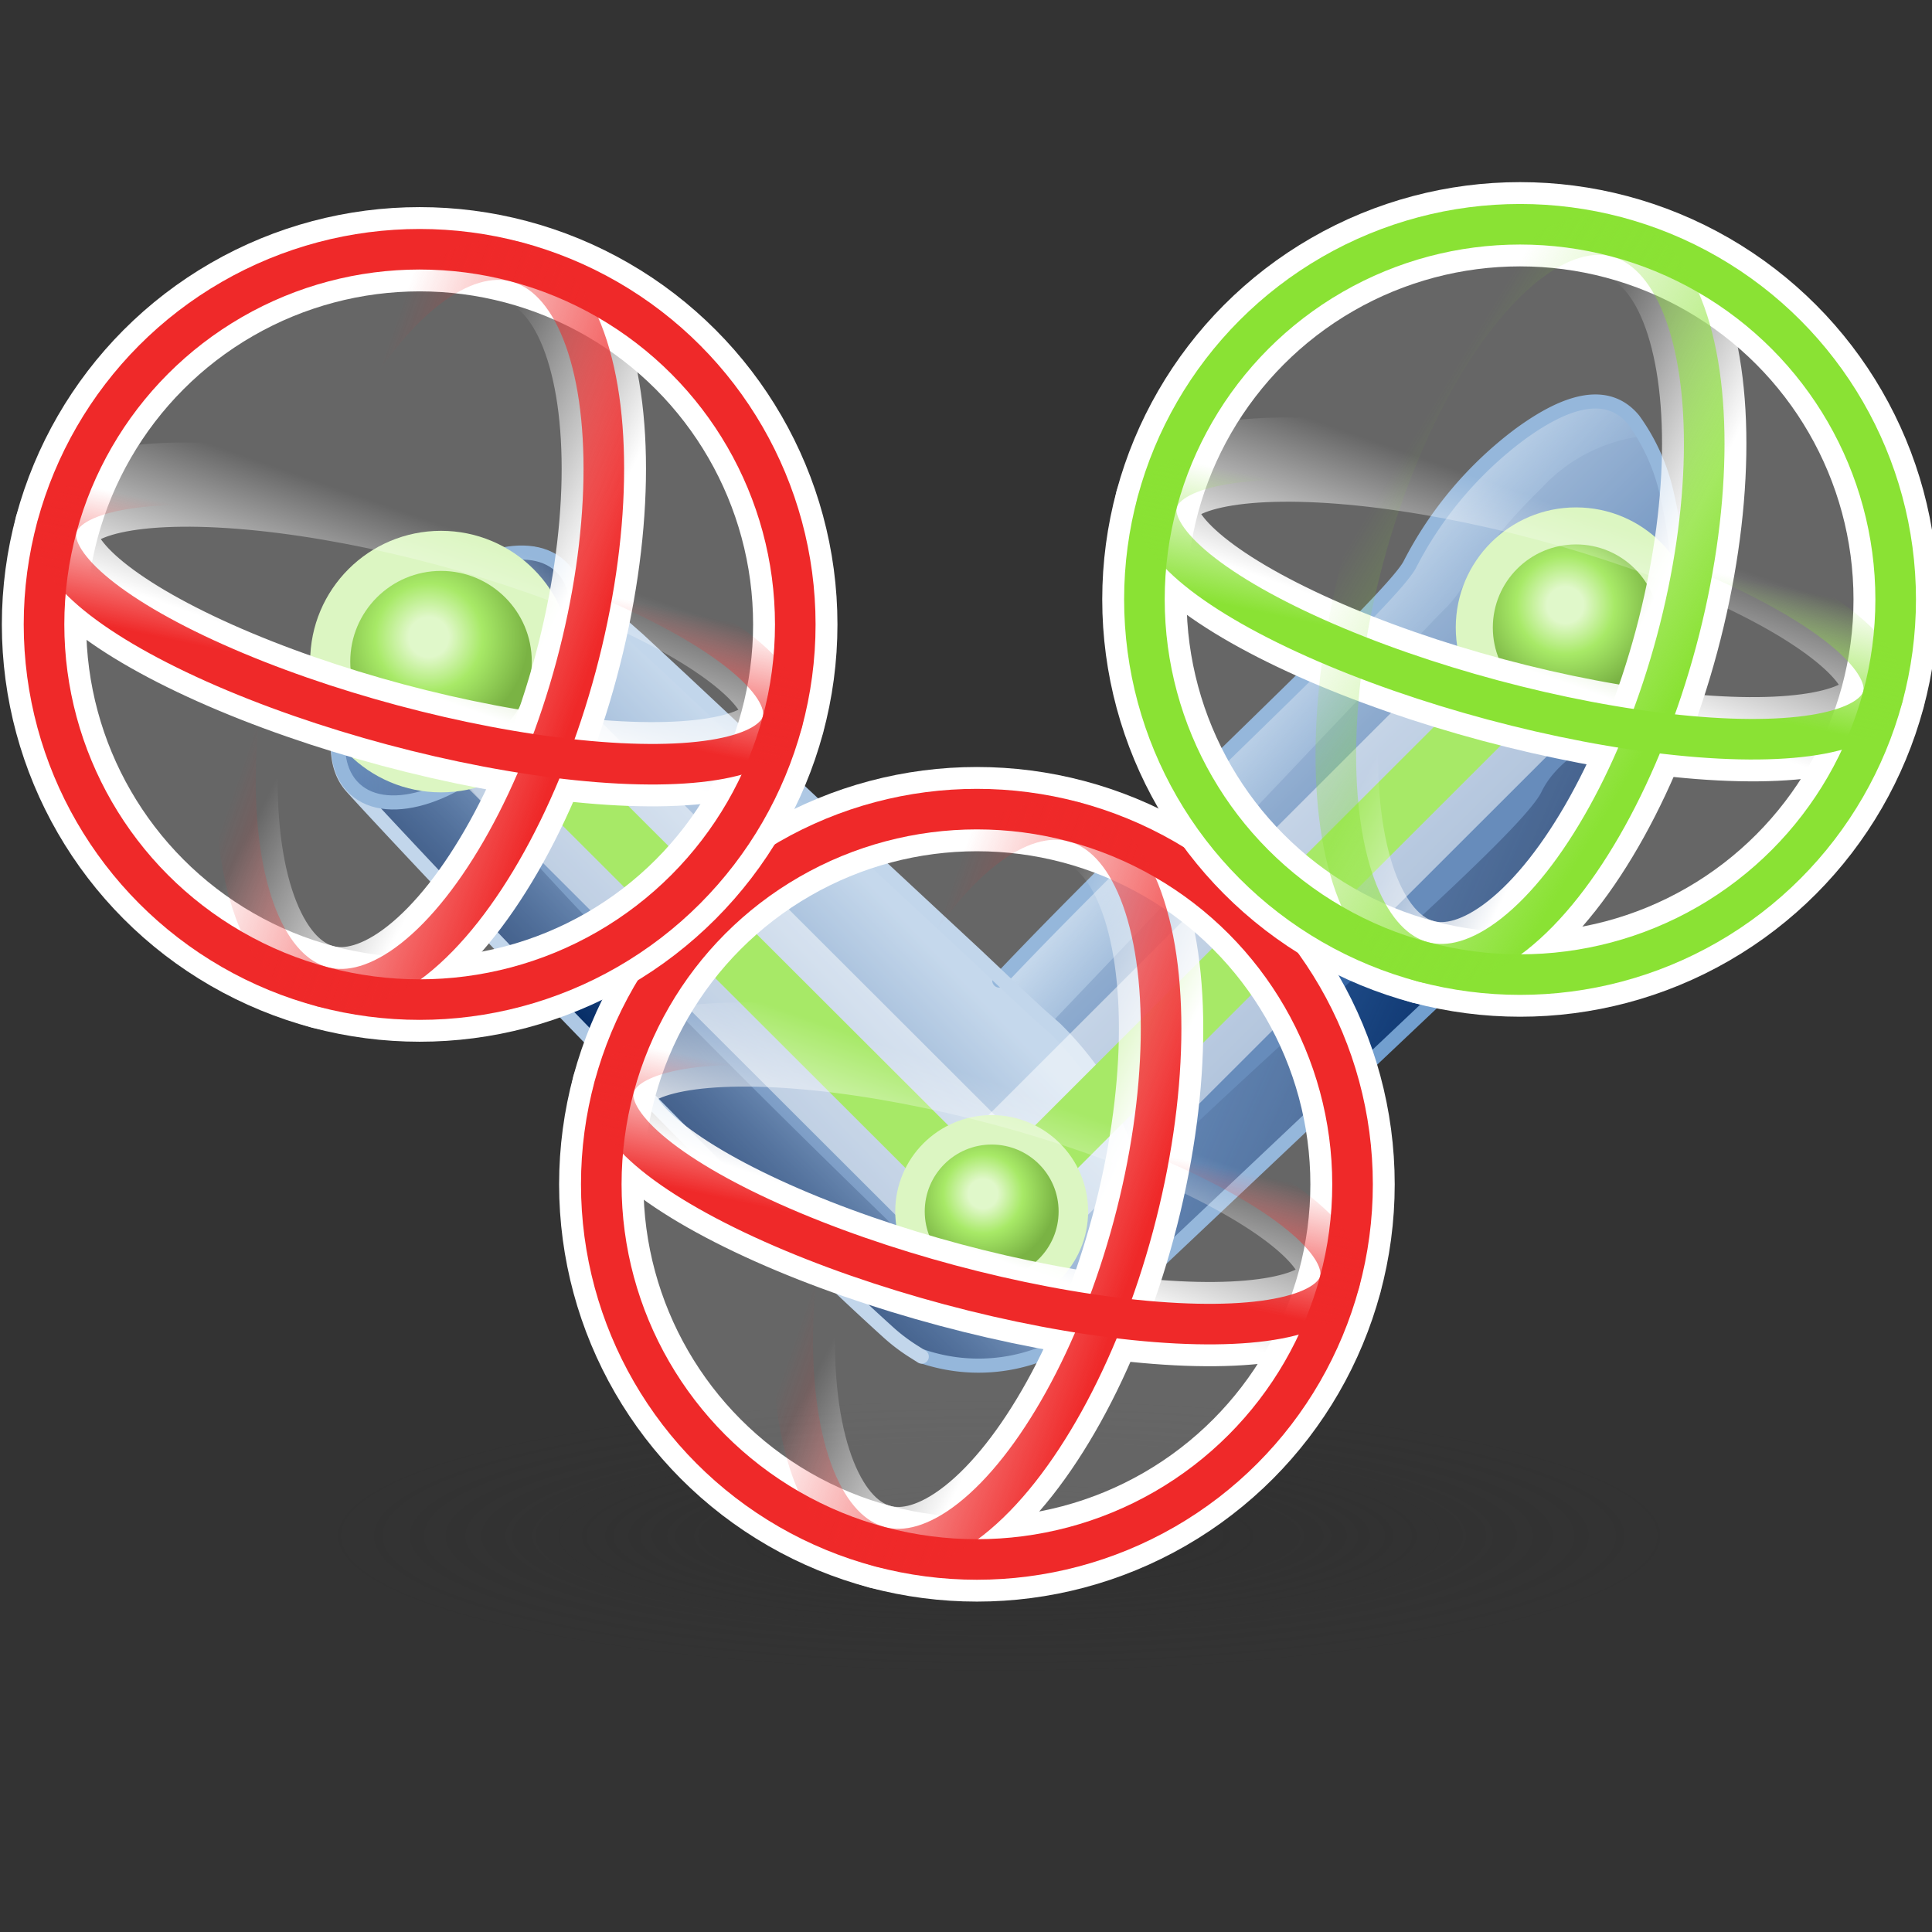
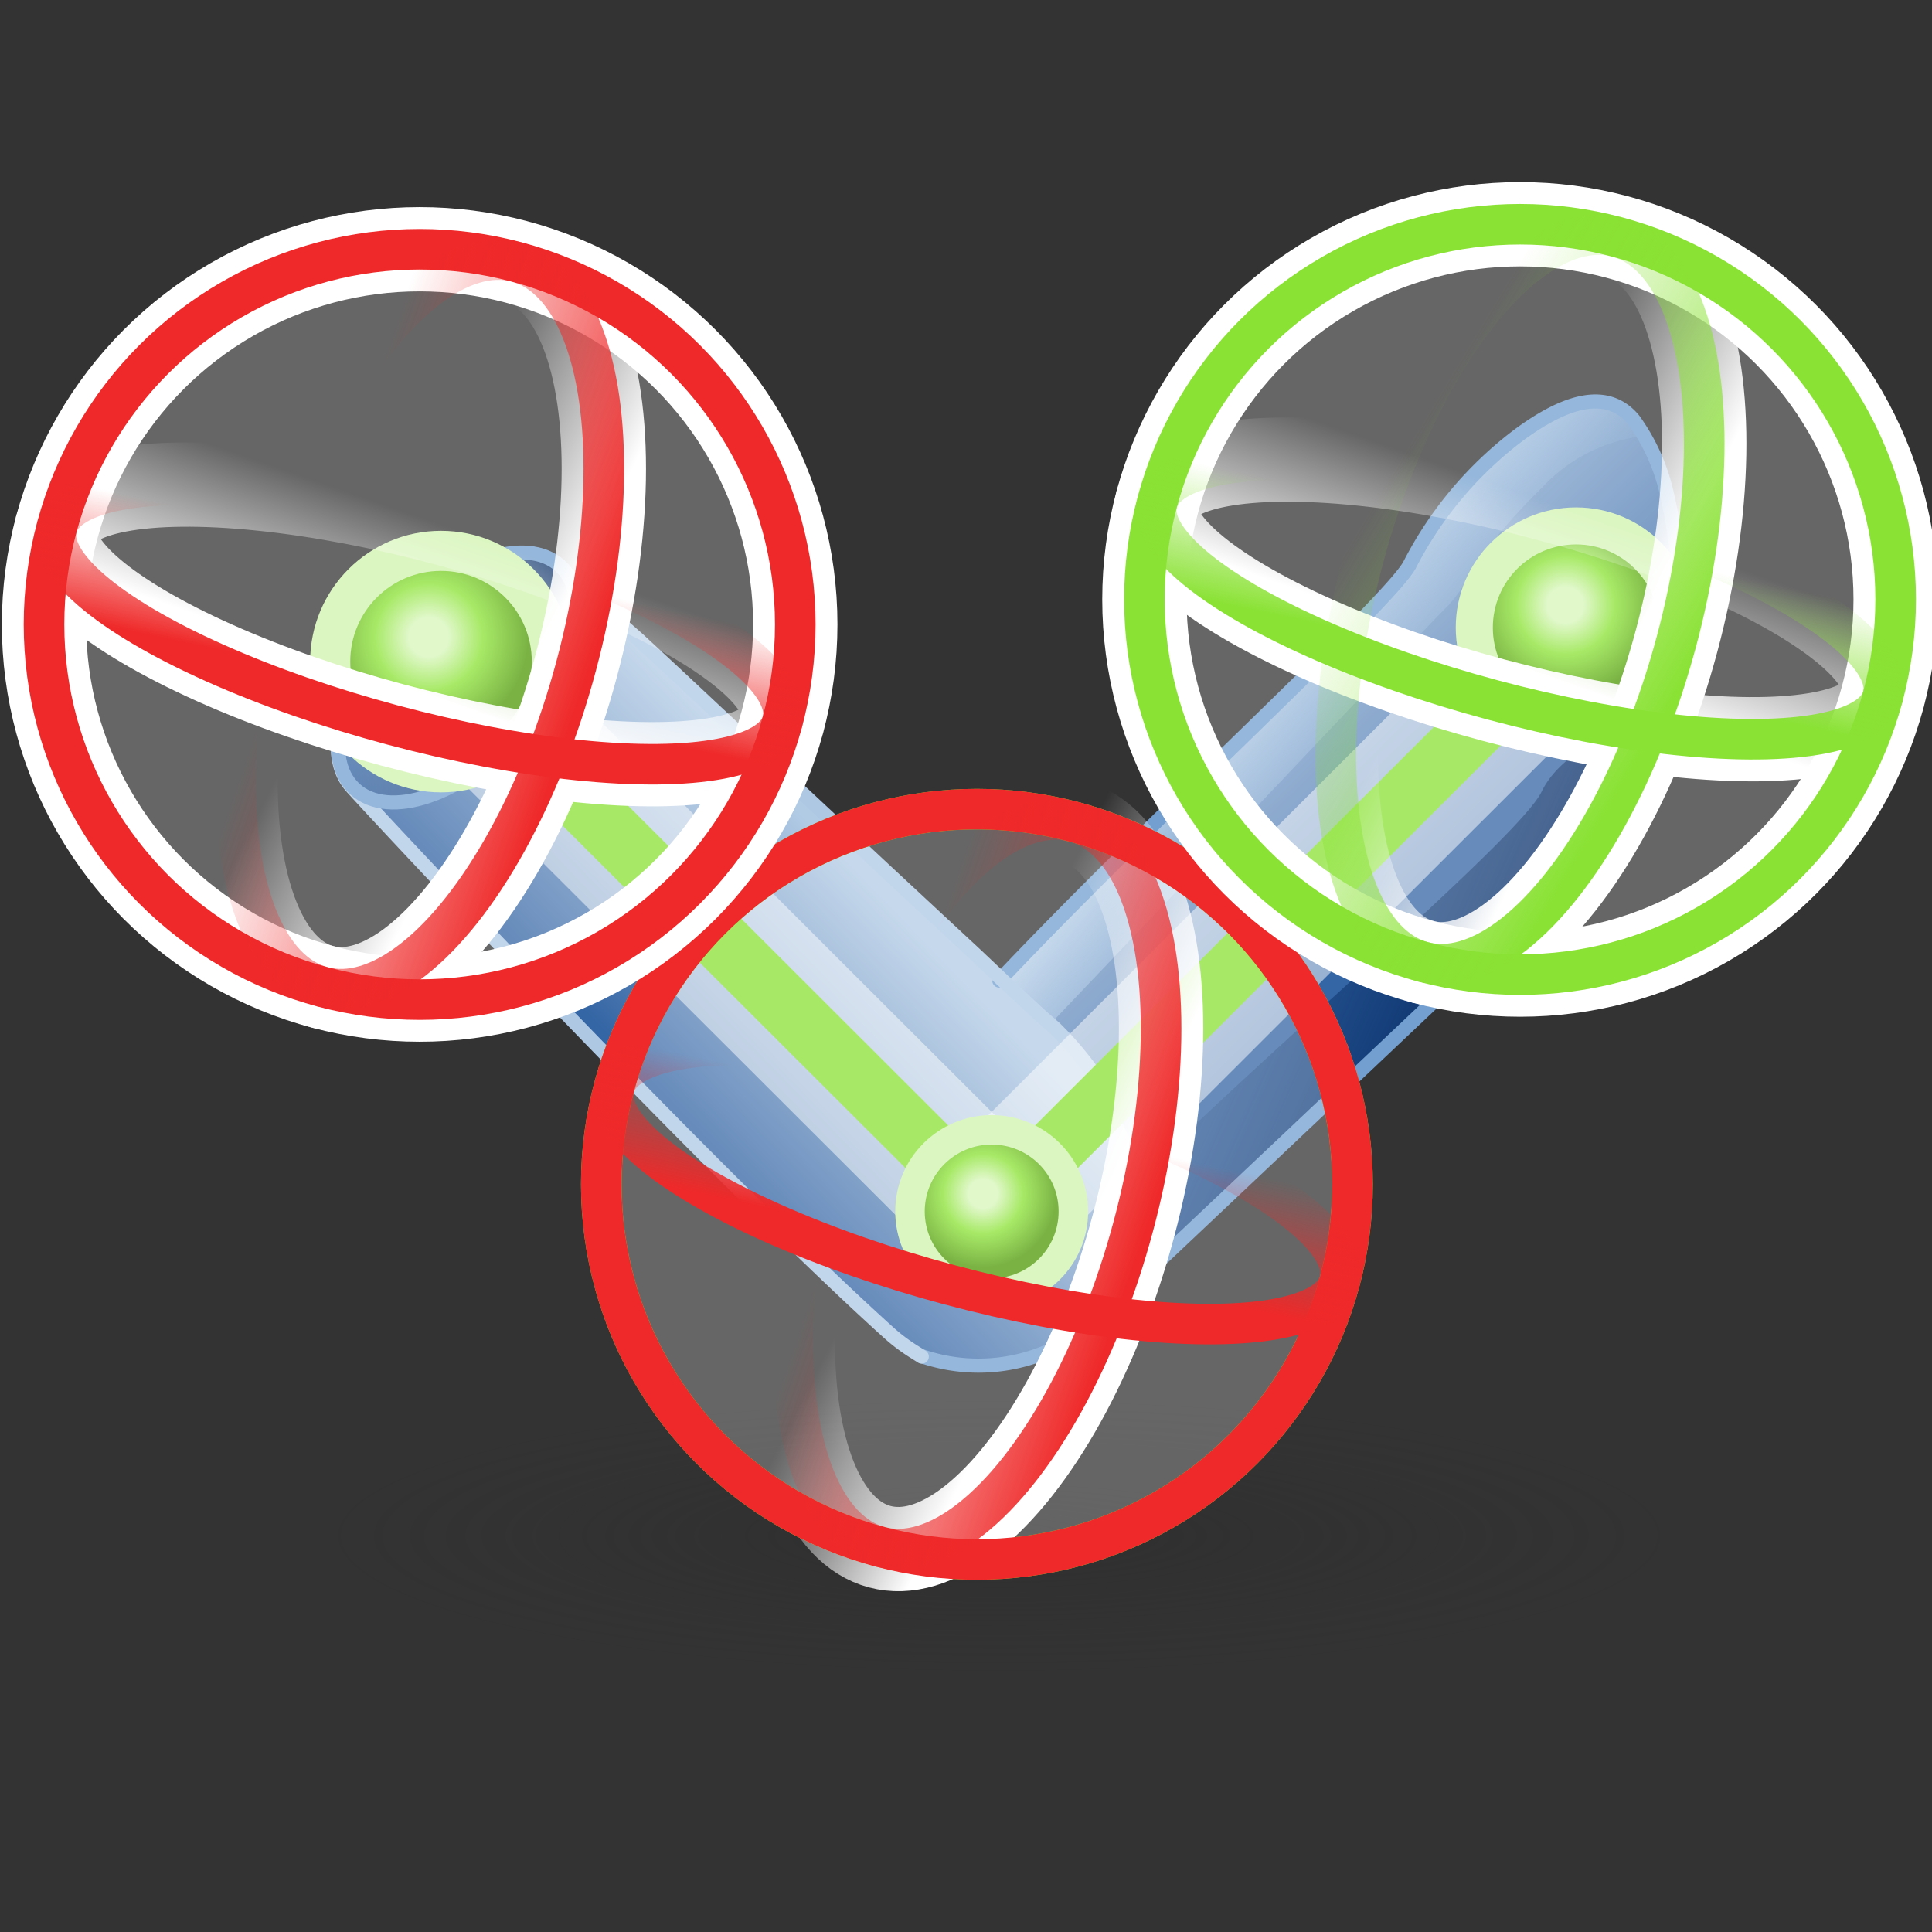
<svg xmlns="http://www.w3.org/2000/svg" xmlns:ns1="http://sodipodi.sourceforge.net/DTD/sodipodi-0.dtd" xmlns:ns2="http://www.inkscape.org/namespaces/inkscape" xmlns:xlink="http://www.w3.org/1999/xlink" viewBox="0 0 48 48" version="1.1" id="svg5113" ns1:docname="kinefx-filterpointxforms.svg" ns2:version="1.0.1 (3bc2e813f5, 2020-09-07)">
  <rect x="0" y="0" width="48" height="48" fill="#333333" stroke="none" />
  <ns1:namedview pagecolor="#ffffff" bordercolor="#666666" borderopacity="1" objecttolerance="10" gridtolerance="10" guidetolerance="10" ns2:pageopacity="0" ns2:pageshadow="2" ns2:window-width="2560" ns2:window-height="1377" id="namedview5115" showgrid="false" ns2:zoom="15.3125" ns2:cx="23.978231" ns2:cy="23.738776" ns2:window-x="-8" ns2:window-y="-8" ns2:window-maximized="1" ns2:current-layer="svg5113" ns2:snap-global="false" ns2:document-rotation="0" />
  <defs id="defs5047">
    <linearGradient ns2:collect="always" id="linearGradient16800">
      <stop style="stop-color:#8ae234;stop-opacity:1" offset="0" id="stop16796" />
      <stop style="stop-color:#8ae234;stop-opacity:0" offset="1" id="stop16798" />
    </linearGradient>
    <linearGradient ns2:collect="always" id="linearGradient16792">
      <stop style="stop-color:#8ae234;stop-opacity:1;" offset="0" id="stop16788" />
      <stop style="stop-color:#8ae234;stop-opacity:0;" offset="1" id="stop16790" />
    </linearGradient>
    <linearGradient ns2:collect="always" id="linearGradient7049">
      <stop style="stop-color:#ffffff;stop-opacity:1;" offset="0" id="stop7045" />
      <stop style="stop-color:#ffffff;stop-opacity:0;" offset="1" id="stop7047" />
    </linearGradient>
    <linearGradient ns2:collect="always" id="linearGradient7039">
      <stop style="stop-color:#ffffff;stop-opacity:1;" offset="0" id="stop7035" />
      <stop style="stop-color:#ffffff;stop-opacity:0;" offset="1" id="stop7037" />
    </linearGradient>
    <style id="style5009">.cls-1{fill:url(#radial-gradient);}.cls-10,.cls-12,.cls-14,.cls-15,.cls-2,.cls-21,.cls-9{fill:none;}.cls-2{stroke:#f57f7f;stroke-width:0.7px;stroke-dasharray:2.5 1.5;}.cls-12,.cls-2,.cls-21{stroke-miterlimit:10;}.cls-3{fill:#f57f7f;}.cls-4{fill:url(#linear-gradient);}.cls-5{fill:url(#linear-gradient-2);}.cls-6{fill:url(#linear-gradient-3);}.cls-7{fill:url(#linear-gradient-4);}.cls-8{fill:url(#linear-gradient-5);}.cls-12,.cls-9{stroke:#729fcf;}.cls-10,.cls-14,.cls-15,.cls-9{stroke-linecap:round;stroke-linejoin:round;}.cls-10,.cls-12,.cls-9{stroke-width:0.35px;}.cls-10{stroke:#aec8e4;}.cls-11{fill:url(#linear-gradient-6);}.cls-13{fill:url(#linear-gradient-7);}.cls-14{stroke:#fff;stroke-width:3.5px;opacity:0.5;}.cls-15{stroke:#8ae234;}.cls-15,.cls-21{stroke-width:1.5px;}.cls-16{fill:url(#radial-gradient-2);}.cls-17{fill:#d0f3ae;}.cls-18{fill:url(#radial-gradient-3);}.cls-19{fill:url(#radial-gradient-4);}.cls-20{fill:url(#radial-gradient-5);}.cls-21{stroke:#eeeeec;}.cls-22{fill:#2e3436;}.cls-23{fill:#555753;}</style>
    <radialGradient id="radial-gradient" cx="-52.51" cy="40.95" r="20.08" gradientTransform="matrix(1.19,0,0,0.25,86.06,30.8)" gradientUnits="userSpaceOnUse">
      <stop offset="0.03" stop-color="#2c2c2c" stop-opacity="0.5" id="stop5011" />
      <stop offset="0.68" stop-color="#2c2c2c" stop-opacity="0.1" id="stop5013" />
      <stop offset="0.93" stop-color="#2c2c2c" stop-opacity="0" id="stop5015" />
    </radialGradient>
    <linearGradient id="linear-gradient" x1="28.99" y1="20.09" x2="36.05" y2="27.26" gradientUnits="userSpaceOnUse">
      <stop offset="0" stop-color="#b2cbe5" id="stop5018" />
      <stop offset="1" stop-color="#3465a4" id="stop5020" />
    </linearGradient>
    <linearGradient id="linear-gradient-2" x1="32.08" y1="26.8" x2="40.63" y2="30.59" gradientUnits="userSpaceOnUse">
      <stop offset="0" stop-color="#00255d" stop-opacity="0" id="stop5023" />
      <stop offset="1" stop-color="#00255d" id="stop5025" />
    </linearGradient>
    <linearGradient id="linear-gradient-3" x1="33.92" y1="19.21" x2="37.66" y2="22.38" gradientUnits="userSpaceOnUse" gradientTransform="matrix(0.94,0,0,0.939,-0.488,-1.777)">
      <stop offset="0.1" stop-color="#b2cbe5" id="stop5028" />
      <stop offset="1" stop-color="#729fcf" stop-opacity="0" id="stop5030" />
    </linearGradient>
    <linearGradient id="linear-gradient-4" x1="23.09" y1="24.83" x2="17.48" y2="30.25" xlink:href="#linear-gradient" gradientTransform="matrix(0.94,0,0,0.939,-0.488,-1.777)" />
    <linearGradient id="linear-gradient-5" x1="20.82" y1="28.6" x2="17.74" y2="31.62" xlink:href="#linear-gradient-2" gradientTransform="matrix(0.94,0,0,0.939,-0.488,-1.777)" />
    <linearGradient id="linear-gradient-6" x1="6.82" y1="17.08" x2="13.1" y2="17.08" gradientTransform="matrix(0.628,0.698,-0.698,0.628,0.952,2.073)" xlink:href="#linear-gradient-2" />
    <linearGradient id="linear-gradient-7" x1="13.1" y1="10.56" x2="13" y2="30.12" xlink:href="#linear-gradient" gradientTransform="matrix(1.135,0,0,1.135,-4.581,-4.324)" />
    <radialGradient id="radial-gradient-2" cx="9.24" cy="16.09" r="2.32" gradientTransform="translate(2.83 2.64) rotate(0.6)" gradientUnits="userSpaceOnUse">
      <stop offset="0.2" stop-color="#d6f5b8" id="stop5037" />
      <stop offset="0.54" stop-color="#8ae234" id="stop5039" />
      <stop offset="1" stop-color="#4e9a06" id="stop5041" />
    </radialGradient>
    <radialGradient id="radial-gradient-3" cx="41.89" cy="17.9" r="2.41" xlink:href="#radial-gradient-2" gradientTransform="matrix(0.94,0,0,0.939,-0.488,-1.777)" />
    <radialGradient id="radial-gradient-4" cx="11.85" cy="18.75" r="2.63" xlink:href="#radial-gradient-2" gradientTransform="matrix(0.94,0,0,0.939,-0.488,-1.777)" />
    <radialGradient id="radial-gradient-5" cx="26.5" cy="33.48" r="1.94" xlink:href="#radial-gradient-2" gradientTransform="matrix(0.94,0,0,0.939,-0.488,-1.777)" />
    <linearGradient ns2:collect="always" xlink:href="#linear-gradient" id="linearGradient5680" gradientUnits="userSpaceOnUse" x1="28.99" y1="20.09" x2="36.05" y2="27.26" gradientTransform="matrix(0.94,0,0,0.939,-0.488,-1.777)" />
    <linearGradient ns2:collect="always" xlink:href="#linear-gradient-2" id="linearGradient5682" gradientUnits="userSpaceOnUse" x1="32.08" y1="26.8" x2="40.63" y2="30.59" gradientTransform="matrix(0.94,0,0,0.939,-0.488,-1.777)" />
    <radialGradient ns2:collect="always" xlink:href="#radial-gradient-2" id="radialGradient5684" gradientUnits="userSpaceOnUse" gradientTransform="matrix(0.94,0.01,-0.01,0.939,2.171,0.701)" cx="9.24" cy="16.09" r="2.32" />
    <linearGradient ns2:collect="always" xlink:href="#linearGradient31811" id="linearGradient31817" x1="36.011" y1="15.141" x2="16.019" y2="11.845" gradientUnits="userSpaceOnUse" gradientTransform="matrix(0.434,0,0,1.007,14.495,5.248)" />
    <linearGradient ns2:collect="always" id="linearGradient31811">
      <stop style="stop-color:#ef2929;stop-opacity:1" offset="0" id="stop31813" />
      <stop style="stop-color:#ef2929;stop-opacity:0" offset="1" id="stop31815" />
    </linearGradient>
    <linearGradient ns2:collect="always" xlink:href="#linearGradient31803" id="linearGradient31809" x1="29.098" y1="18.285" x2="26.424" y2="4.518" gradientUnits="userSpaceOnUse" gradientTransform="matrix(1.007,0,0,0.28,0.528,14.064)" />
    <linearGradient ns2:collect="always" id="linearGradient31803">
      <stop style="stop-color:#ef2929;stop-opacity:1;" offset="0" id="stop31805" />
      <stop style="stop-color:#ef2929;stop-opacity:0;" offset="1" id="stop31807" />
    </linearGradient>
    <linearGradient ns2:collect="always" xlink:href="#linearGradient7039" id="linearGradient7041" x1="35.155" y1="26.236" x2="35.508" y2="21.493" gradientUnits="userSpaceOnUse" gradientTransform="matrix(1.047,0,0,1.047,-10.909,-8.015)" />
    <linearGradient ns2:collect="always" xlink:href="#linearGradient7049" id="linearGradient7051" x1="37.697" y1="25.235" x2="32.678" y2="24.194" gradientUnits="userSpaceOnUse" gradientTransform="matrix(1.047,0,0,1.047,-10.909,-8.015)" />
    <linearGradient id="linearGradient2303">
      <stop style="stop-color:#ffffff;stop-opacity:1;" offset="0" id="stop2305" />
      <stop style="stop-color:#d5d5d0;stop-opacity:1;" offset="1" id="stop2307" />
    </linearGradient>
    <linearGradient id="linearGradient2311">
      <stop style="stop-color:#546063;stop-opacity:1;" offset="0" id="stop2313" />
      <stop style="stop-color:#2e3436;stop-opacity:1;" offset="1" id="stop2315" />
    </linearGradient>
    <linearGradient id="linearGradient7197">
      <stop style="stop-color:#8dbf14;stop-opacity:1;" offset="0" id="stop7199" />
      <stop style="stop-color:#b2e92d;stop-opacity:1;" offset="1" id="stop7201" />
    </linearGradient>
    <linearGradient ns2:collect="always" xlink:href="#linearGradient7039" id="linearGradient16772" gradientUnits="userSpaceOnUse" gradientTransform="matrix(1.047,0,0,1.047,-10.909,-8.015)" x1="35.155" y1="26.236" x2="35.508" y2="21.493" />
    <linearGradient ns2:collect="always" xlink:href="#linearGradient7049" id="linearGradient16774" gradientUnits="userSpaceOnUse" gradientTransform="matrix(1.047,0,0,1.047,-10.909,-8.015)" x1="37.697" y1="25.235" x2="32.678" y2="24.194" />
    <linearGradient ns2:collect="always" xlink:href="#linearGradient16800" id="linearGradient16778" gradientUnits="userSpaceOnUse" gradientTransform="matrix(1.007,0,0,0.28,0.528,14.064)" x1="29.098" y1="18.285" x2="26.424" y2="4.518" />
    <linearGradient ns2:collect="always" xlink:href="#linearGradient16792" id="linearGradient16794" x1="30.268" y1="19.421" x2="19.909" y2="16.46" gradientUnits="userSpaceOnUse" />
    <linearGradient ns2:collect="always" xlink:href="#linearGradient7039" id="linearGradient16818" gradientUnits="userSpaceOnUse" gradientTransform="matrix(1.047,0,0,1.047,-10.909,-8.015)" x1="35.155" y1="26.236" x2="35.508" y2="21.493" />
    <linearGradient ns2:collect="always" xlink:href="#linearGradient7049" id="linearGradient16820" gradientUnits="userSpaceOnUse" gradientTransform="matrix(1.047,0,0,1.047,-10.909,-8.015)" x1="37.697" y1="25.235" x2="32.678" y2="24.194" />
    <linearGradient ns2:collect="always" xlink:href="#linearGradient31811" id="linearGradient16822" gradientUnits="userSpaceOnUse" gradientTransform="matrix(0.434,0,0,1.007,14.495,5.248)" x1="36.011" y1="15.141" x2="16.019" y2="11.845" />
    <linearGradient ns2:collect="always" xlink:href="#linearGradient31803" id="linearGradient16824" gradientUnits="userSpaceOnUse" gradientTransform="matrix(1.007,0,0,0.28,0.528,14.064)" x1="29.098" y1="18.285" x2="26.424" y2="4.518" />
  </defs>
  <title id="title5049">9-Agent Pose From Rig</title>
  <g id="shadow" transform="matrix(0.759,0,0,0.737,6.934,7.914)" style="stroke-width:1.262">
    <ellipse class="cls-1" cx="23.8" cy="40.95" rx="22.88" ry="4.8" id="ellipse5051" style="fill:url(#radial-gradient);stroke-width:1.262" />
  </g>
  <path class="cls-4" d="m 41.74,15.282 c 0,-2.957 -0.883,-5.361 -1.973,-5.361 h -0.075 a 3.204,3.202 0 0 0 -1.879,0.836 9.396,9.389 0 0 0 -2.744,3.249 c -0.789,1.399 -12.77,11.961 -13.7,14.656 -0.93,2.695 0.489,4.572 1.532,5.032 a 4.332,4.328 0 0 0 4.304,-0.873 C 27.504,32.567 38.987,21.967 39.315,21.31 a 1.569,1.568 0 0 1 0.658,-0.695 l 0.197,-0.085 v 0 c 0.893,-0.507 1.569,-2.657 1.569,-5.248 z" id="path5060" style="fill:url(#linearGradient5680);stroke-width:1.047" />
  <path class="cls-5" d="m 41.533,17.686 a 9.321,9.314 0 0 1 -0.235,1.005 3.167,3.164 0 0 1 -1.128,1.878 v 0 l -0.197,0.085 a 1.55,1.549 0 0 0 -0.658,0.704 C 38.977,21.967 27.457,32.783 26.856,33.102 L 25.691,32.342 c 0.658,-1.99 11.896,-11.163 12.61,-12.675 0.592,-1.221 2.556,-1.803 3.232,-1.981 z" id="path5062" style="fill:url(#linearGradient5682);stroke-width:1.047" />
  <path class="cls-6" d="m 39.766,9.921 h -0.075 a 3.204,3.202 0 0 0 -1.879,0.836 9.396,9.389 0 0 0 -2.744,3.249 C 34.561,14.944 28.773,20.211 24.873,24.333 l 1.212,1.117 c 4.482,-4.694 9.462,-9.99 9.819,-10.328 0.677,-0.676 0.639,-1.277 2.396,-2.995 a 4.069,4.065 0 0 1 2.556,-1.296 C 40.546,10.334 40.18,9.921 39.766,9.921 Z" id="path5064" style="fill:url(#linear-gradient-3);stroke-width:1.047" />
  <path class="cls-7" d="M 26.217,25.554 C 25.277,24.615 15.655,15.93 14.001,14.137 v 0 l -0.066,-0.075 c -0.836,-0.77 -2.659,-0.15 -4.069,1.38 -1.409,1.53 -1.823,3.23 -1.137,4.056 v 0 c 0.31,0.376 9.152,9.84 13.681,13.867 l 0.517,0.329 a 4.36,4.356 0 0 0 4.773,-1.343 l 0.066,-0.085 c 1.71,-2.976 -0.583,-5.774 -1.55,-6.713 z" id="path5066" style="fill:url(#linear-gradient-4);stroke-width:1.047" />
-   <path class="cls-8" d="M 23.341,31.562 C 17.055,25.507 12.836,21.103 11.521,19.357 10.449,20.005 9.388,20.136 8.805,19.601 L 8.702,19.488 v 0 c 0.31,0.366 9.152,9.83 13.681,13.858 l 0.517,0.329 a 4.36,4.356 0 0 0 4.802,-1.324 l 0.066,-0.085 c 0.066,-0.103 0.113,-0.216 0.169,-0.319 -1.926,1.286 -3.176,0.62 -4.595,-0.385 z" id="path5068" style="fill:url(#linear-gradient-5);stroke-width:1.047" />
  <path class="cls-9" d="M 22.9,33.694 A 4.351,4.347 0 0 0 27.203,32.83 C 27.495,32.567 40.358,20.409 40.434,20.324 c 0.761,-0.742 1.306,-2.713 1.306,-5.042 a 12.883,12.872 0 0 0 -0.319,-2.976 4.999,4.995 0 0 0 -0.836,-1.878 c -0.78,-0.939 -2.03,-0.216 -2.819,0.357 a 9.396,9.389 0 0 0 -2.744,3.249 c -0.507,0.939 -6.296,6.206 -10.195,10.328" id="path5070" />
  <path class="cls-10" d="m 27.542,27.244 a 8.382,8.375 0 0 0 -1.325,-1.69 l -0.395,-0.347 -0.667,-0.62 -0.893,-0.845 -1.081,-1.005 -1.212,-1.127 -1.287,-1.202 -1.306,-1.221 -1.259,-1.192 -1.193,-1.117 -1.071,-0.995 -0.864,-0.76 -0.639,-0.591 -0.329,-0.347 a 1.456,1.455 0 0 0 -0.771,-0.422 2.302,2.3 0 0 0 -0.94,0.075 5.093,5.089 0 0 0 -2.142,1.286 c -0.113,0.103 -0.226,0.216 -0.329,0.329 -1.344,1.465 -1.823,3.23 -1.137,4.056 0.301,0.366 8.776,9.445 13.381,13.604 a 4.538,4.535 0 0 0 0.639,0.479 l 0.179,0.113" id="path5072" />
  <ellipse class="cls-11" cx="-4.721" cy="19.76" rx="3.766" ry="2.066" transform="matrix(0.677,-0.736,0.737,0.676,0,0)" id="ellipse5074" style="fill:url(#linear-gradient-6);stroke-width:1.047" />
  <ellipse class="cls-12" cx="-4.721" cy="19.76" rx="3.766" ry="2.066" transform="matrix(0.677,-0.736,0.737,0.676,0,0)" id="ellipse5076" />
  <line class="cls-14" x1="24.638" y1="30.098" x2="39.156" y2="15.592" id="line5082" />
  <line class="cls-14" x1="10.957" y1="16.437" x2="24.638" y2="30.098" id="line5084" />
  <line class="cls-15" x1="24.638" y1="30.098" x2="39.156" y2="15.592" id="line5086" />
  <line class="cls-15" x1="10.957" y1="16.437" x2="24.638" y2="30.098" id="line5088" />
  <ellipse class="cls-16" cx="10.957" cy="16.437" id="circle5090" style="fill:url(#radialGradient5684);stroke-width:1.047" rx="1.992" ry="1.99" />
  <ellipse class="cls-17" cx="39.156" cy="15.592" id="circle5092" style="stroke-width:1.047" rx="2.988" ry="2.986" />
  <ellipse class="cls-18" cx="39.156" cy="15.592" id="circle5094" style="fill:url(#radial-gradient-3);stroke-width:1.047" rx="2.067" ry="2.066" />
  <ellipse class="cls-17" cx="10.957" cy="16.437" id="circle5096" style="stroke-width:1.047" rx="3.251" ry="3.249" />
  <ellipse class="cls-19" cx="10.957" cy="16.437" id="circle5098" style="fill:url(#radial-gradient-4);stroke-width:1.047" rx="2.255" ry="2.253" />
  <ellipse class="cls-17" cx="24.638" cy="30.098" id="circle5100" style="stroke-width:1.047" rx="2.396" ry="2.394" />
  <ellipse class="cls-20" cx="24.638" cy="30.098" id="circle5102" style="fill:url(#radial-gradient-5);stroke-width:1.047" rx="1.663" ry="1.662" />
  <g id="g15166" transform="matrix(0.828,0,0,0.827,7.952,10.114)" style="opacity:1;stroke-width:1.209">
    <circle id="path31797" style="color:#000000;display:inline;overflow:visible;visibility:visible;fill:#ffffff;fill-opacity:0.251;fill-rule:nonzero;stroke:#8ae234;stroke-width:1.218;stroke-linecap:butt;stroke-linejoin:miter;stroke-miterlimit:4;stroke-dasharray:none;stroke-dashoffset:0;stroke-opacity:1;marker:none;enable-background:accumulate" cx="19.709" cy="23.349" r="11.271" />
-     <circle style="color:#000000;display:inline;overflow:visible;visibility:visible;fill:none;fill-opacity:1;fill-rule:nonzero;stroke:#ffffff;stroke-width:2.531;stroke-linecap:butt;stroke-linejoin:miter;stroke-miterlimit:4;stroke-dasharray:none;stroke-dashoffset:0;stroke-opacity:1;marker:none;enable-background:accumulate" id="circle7023" cx="19.709" cy="23.349" r="11.271" />
-     <ellipse transform="rotate(15)" id="ellipse7025" style="color:#000000;display:inline;overflow:visible;visibility:visible;fill:none;stroke:url(#linearGradient7041);stroke-width:2.531;stroke-linecap:butt;stroke-linejoin:miter;stroke-miterlimit:4;stroke-dasharray:none;stroke-dashoffset:0;stroke-opacity:1;marker:none;enable-background:accumulate" cx="25.08" cy="17.452" rx="11.271" ry="3.129" />
    <ellipse transform="rotate(15)" id="ellipse7043" style="color:#000000;display:inline;overflow:visible;visibility:visible;fill:none;stroke:url(#linearGradient7051);stroke-width:2.531;stroke-linecap:butt;stroke-linejoin:miter;stroke-miterlimit:4;stroke-dasharray:none;stroke-dashoffset:0;stroke-opacity:1;marker:none;enable-background:accumulate" cx="25.08" cy="17.452" rx="4.86" ry="11.271" />
    <circle style="color:#000000;display:inline;overflow:visible;visibility:visible;fill:none;fill-opacity:1;fill-rule:nonzero;stroke:#ef2929;stroke-width:1.218;stroke-linecap:butt;stroke-linejoin:miter;stroke-miterlimit:4;stroke-dasharray:none;stroke-dashoffset:0;stroke-opacity:1;marker:none;enable-background:accumulate" id="path31287" cx="19.709" cy="23.349" r="11.271" />
    <ellipse transform="rotate(15)" id="path31799" style="color:#000000;display:inline;overflow:visible;visibility:visible;fill:none;stroke:url(#linearGradient31817);stroke-width:1.218;stroke-linecap:butt;stroke-linejoin:miter;stroke-miterlimit:4;stroke-dasharray:none;stroke-dashoffset:0;stroke-opacity:1;marker:none;enable-background:accumulate" cx="25.08" cy="17.452" rx="4.86" ry="11.271" />
    <ellipse transform="rotate(15)" id="path31801" style="color:#000000;display:inline;overflow:visible;visibility:visible;fill:none;stroke:url(#linearGradient31809);stroke-width:1.218;stroke-linecap:butt;stroke-linejoin:miter;stroke-miterlimit:4;stroke-dasharray:none;stroke-dashoffset:0;stroke-opacity:1;marker:none;enable-background:accumulate" cx="25.08" cy="17.452" rx="11.271" ry="3.129" />
  </g>
  <g id="g16770" transform="matrix(0.828,0,0,0.827,21.446,-4.417)" style="opacity:1;stroke-width:1.209">
    <circle id="circle16756" style="color:#000000;display:inline;overflow:visible;visibility:visible;fill:#ffffff;fill-opacity:0.251;fill-rule:nonzero;stroke:#8ae234;stroke-width:1.218;stroke-linecap:butt;stroke-linejoin:miter;stroke-miterlimit:4;stroke-dasharray:none;stroke-dashoffset:0;stroke-opacity:1;marker:none;enable-background:accumulate" cx="19.709" cy="23.349" r="11.271" />
    <circle style="color:#000000;display:inline;overflow:visible;visibility:visible;fill:none;fill-opacity:1;fill-rule:nonzero;stroke:#ffffff;stroke-width:2.531;stroke-linecap:butt;stroke-linejoin:miter;stroke-miterlimit:4;stroke-dasharray:none;stroke-dashoffset:0;stroke-opacity:1;marker:none;enable-background:accumulate" id="circle16758" cx="19.709" cy="23.349" r="11.271" />
    <ellipse transform="rotate(15)" id="ellipse16760" style="color:#000000;display:inline;overflow:visible;visibility:visible;fill:none;stroke:url(#linearGradient16772);stroke-width:2.531;stroke-linecap:butt;stroke-linejoin:miter;stroke-miterlimit:4;stroke-dasharray:none;stroke-dashoffset:0;stroke-opacity:1;marker:none;enable-background:accumulate" cx="25.08" cy="17.452" rx="11.271" ry="3.129" />
    <ellipse transform="rotate(15)" id="ellipse16762" style="color:#000000;display:inline;overflow:visible;visibility:visible;fill:none;stroke:url(#linearGradient16774);stroke-width:2.531;stroke-linecap:butt;stroke-linejoin:miter;stroke-miterlimit:4;stroke-dasharray:none;stroke-dashoffset:0;stroke-opacity:1;marker:none;enable-background:accumulate" cx="25.08" cy="17.452" rx="4.86" ry="11.271" />
    <circle style="color:#000000;display:inline;overflow:visible;visibility:visible;fill:none;fill-opacity:1;fill-rule:nonzero;stroke:#8ae234;stroke-width:1.218;stroke-linecap:butt;stroke-linejoin:miter;stroke-miterlimit:4;stroke-dasharray:none;stroke-dashoffset:0;stroke-opacity:1;marker:none;enable-background:accumulate" id="circle16764" cx="19.709" cy="23.349" r="11.271" />
    <ellipse transform="rotate(15)" id="ellipse16766" style="color:#000000;display:inline;overflow:visible;visibility:visible;fill:none;stroke:url(#linearGradient16794);stroke-width:1.218;stroke-linecap:butt;stroke-linejoin:miter;stroke-miterlimit:4;stroke-dasharray:none;stroke-dashoffset:0;stroke-opacity:1;marker:none;enable-background:accumulate" cx="25.08" cy="17.452" rx="4.86" ry="11.271" />
    <ellipse transform="rotate(15)" id="ellipse16768" style="color:#000000;display:inline;overflow:visible;visibility:visible;fill:none;stroke:url(#linearGradient16778);stroke-width:1.218;stroke-linecap:butt;stroke-linejoin:miter;stroke-miterlimit:4;stroke-dasharray:none;stroke-dashoffset:0;stroke-opacity:1;marker:none;enable-background:accumulate" cx="25.08" cy="17.452" rx="11.271" ry="3.129" />
  </g>
  <g id="g16816" transform="matrix(0.828,0,0,0.827,-5.893,-3.796)" style="opacity:1;stroke-width:1.209">
    <circle id="circle16802" style="color:#000000;display:inline;overflow:visible;visibility:visible;fill:#ffffff;fill-opacity:0.251;fill-rule:nonzero;stroke:#8ae234;stroke-width:1.218;stroke-linecap:butt;stroke-linejoin:miter;stroke-miterlimit:4;stroke-dasharray:none;stroke-dashoffset:0;stroke-opacity:1;marker:none;enable-background:accumulate" cx="19.709" cy="23.349" r="11.271" />
    <circle style="color:#000000;display:inline;overflow:visible;visibility:visible;fill:none;fill-opacity:1;fill-rule:nonzero;stroke:#ffffff;stroke-width:2.531;stroke-linecap:butt;stroke-linejoin:miter;stroke-miterlimit:4;stroke-dasharray:none;stroke-dashoffset:0;stroke-opacity:1;marker:none;enable-background:accumulate" id="circle16804" cx="19.709" cy="23.349" r="11.271" />
    <ellipse transform="rotate(15)" id="ellipse16806" style="color:#000000;display:inline;overflow:visible;visibility:visible;fill:none;stroke:url(#linearGradient16818);stroke-width:2.531;stroke-linecap:butt;stroke-linejoin:miter;stroke-miterlimit:4;stroke-dasharray:none;stroke-dashoffset:0;stroke-opacity:1;marker:none;enable-background:accumulate" cx="25.08" cy="17.452" rx="11.271" ry="3.129" />
    <ellipse transform="rotate(15)" id="ellipse16808" style="color:#000000;display:inline;overflow:visible;visibility:visible;fill:none;stroke:url(#linearGradient16820);stroke-width:2.531;stroke-linecap:butt;stroke-linejoin:miter;stroke-miterlimit:4;stroke-dasharray:none;stroke-dashoffset:0;stroke-opacity:1;marker:none;enable-background:accumulate" cx="25.08" cy="17.452" rx="4.86" ry="11.271" />
    <circle style="color:#000000;display:inline;overflow:visible;visibility:visible;fill:none;fill-opacity:1;fill-rule:nonzero;stroke:#ef2929;stroke-width:1.218;stroke-linecap:butt;stroke-linejoin:miter;stroke-miterlimit:4;stroke-dasharray:none;stroke-dashoffset:0;stroke-opacity:1;marker:none;enable-background:accumulate" id="circle16810" cx="19.709" cy="23.349" r="11.271" />
    <ellipse transform="rotate(15)" id="ellipse16812" style="color:#000000;display:inline;overflow:visible;visibility:visible;fill:none;stroke:url(#linearGradient16822);stroke-width:1.218;stroke-linecap:butt;stroke-linejoin:miter;stroke-miterlimit:4;stroke-dasharray:none;stroke-dashoffset:0;stroke-opacity:1;marker:none;enable-background:accumulate" cx="25.08" cy="17.452" rx="4.86" ry="11.271" />
    <ellipse transform="rotate(15)" id="ellipse16814" style="color:#000000;display:inline;overflow:visible;visibility:visible;fill:none;stroke:url(#linearGradient16824);stroke-width:1.218;stroke-linecap:butt;stroke-linejoin:miter;stroke-miterlimit:4;stroke-dasharray:none;stroke-dashoffset:0;stroke-opacity:1;marker:none;enable-background:accumulate" cx="25.08" cy="17.452" rx="11.271" ry="3.129" />
  </g>
</svg>